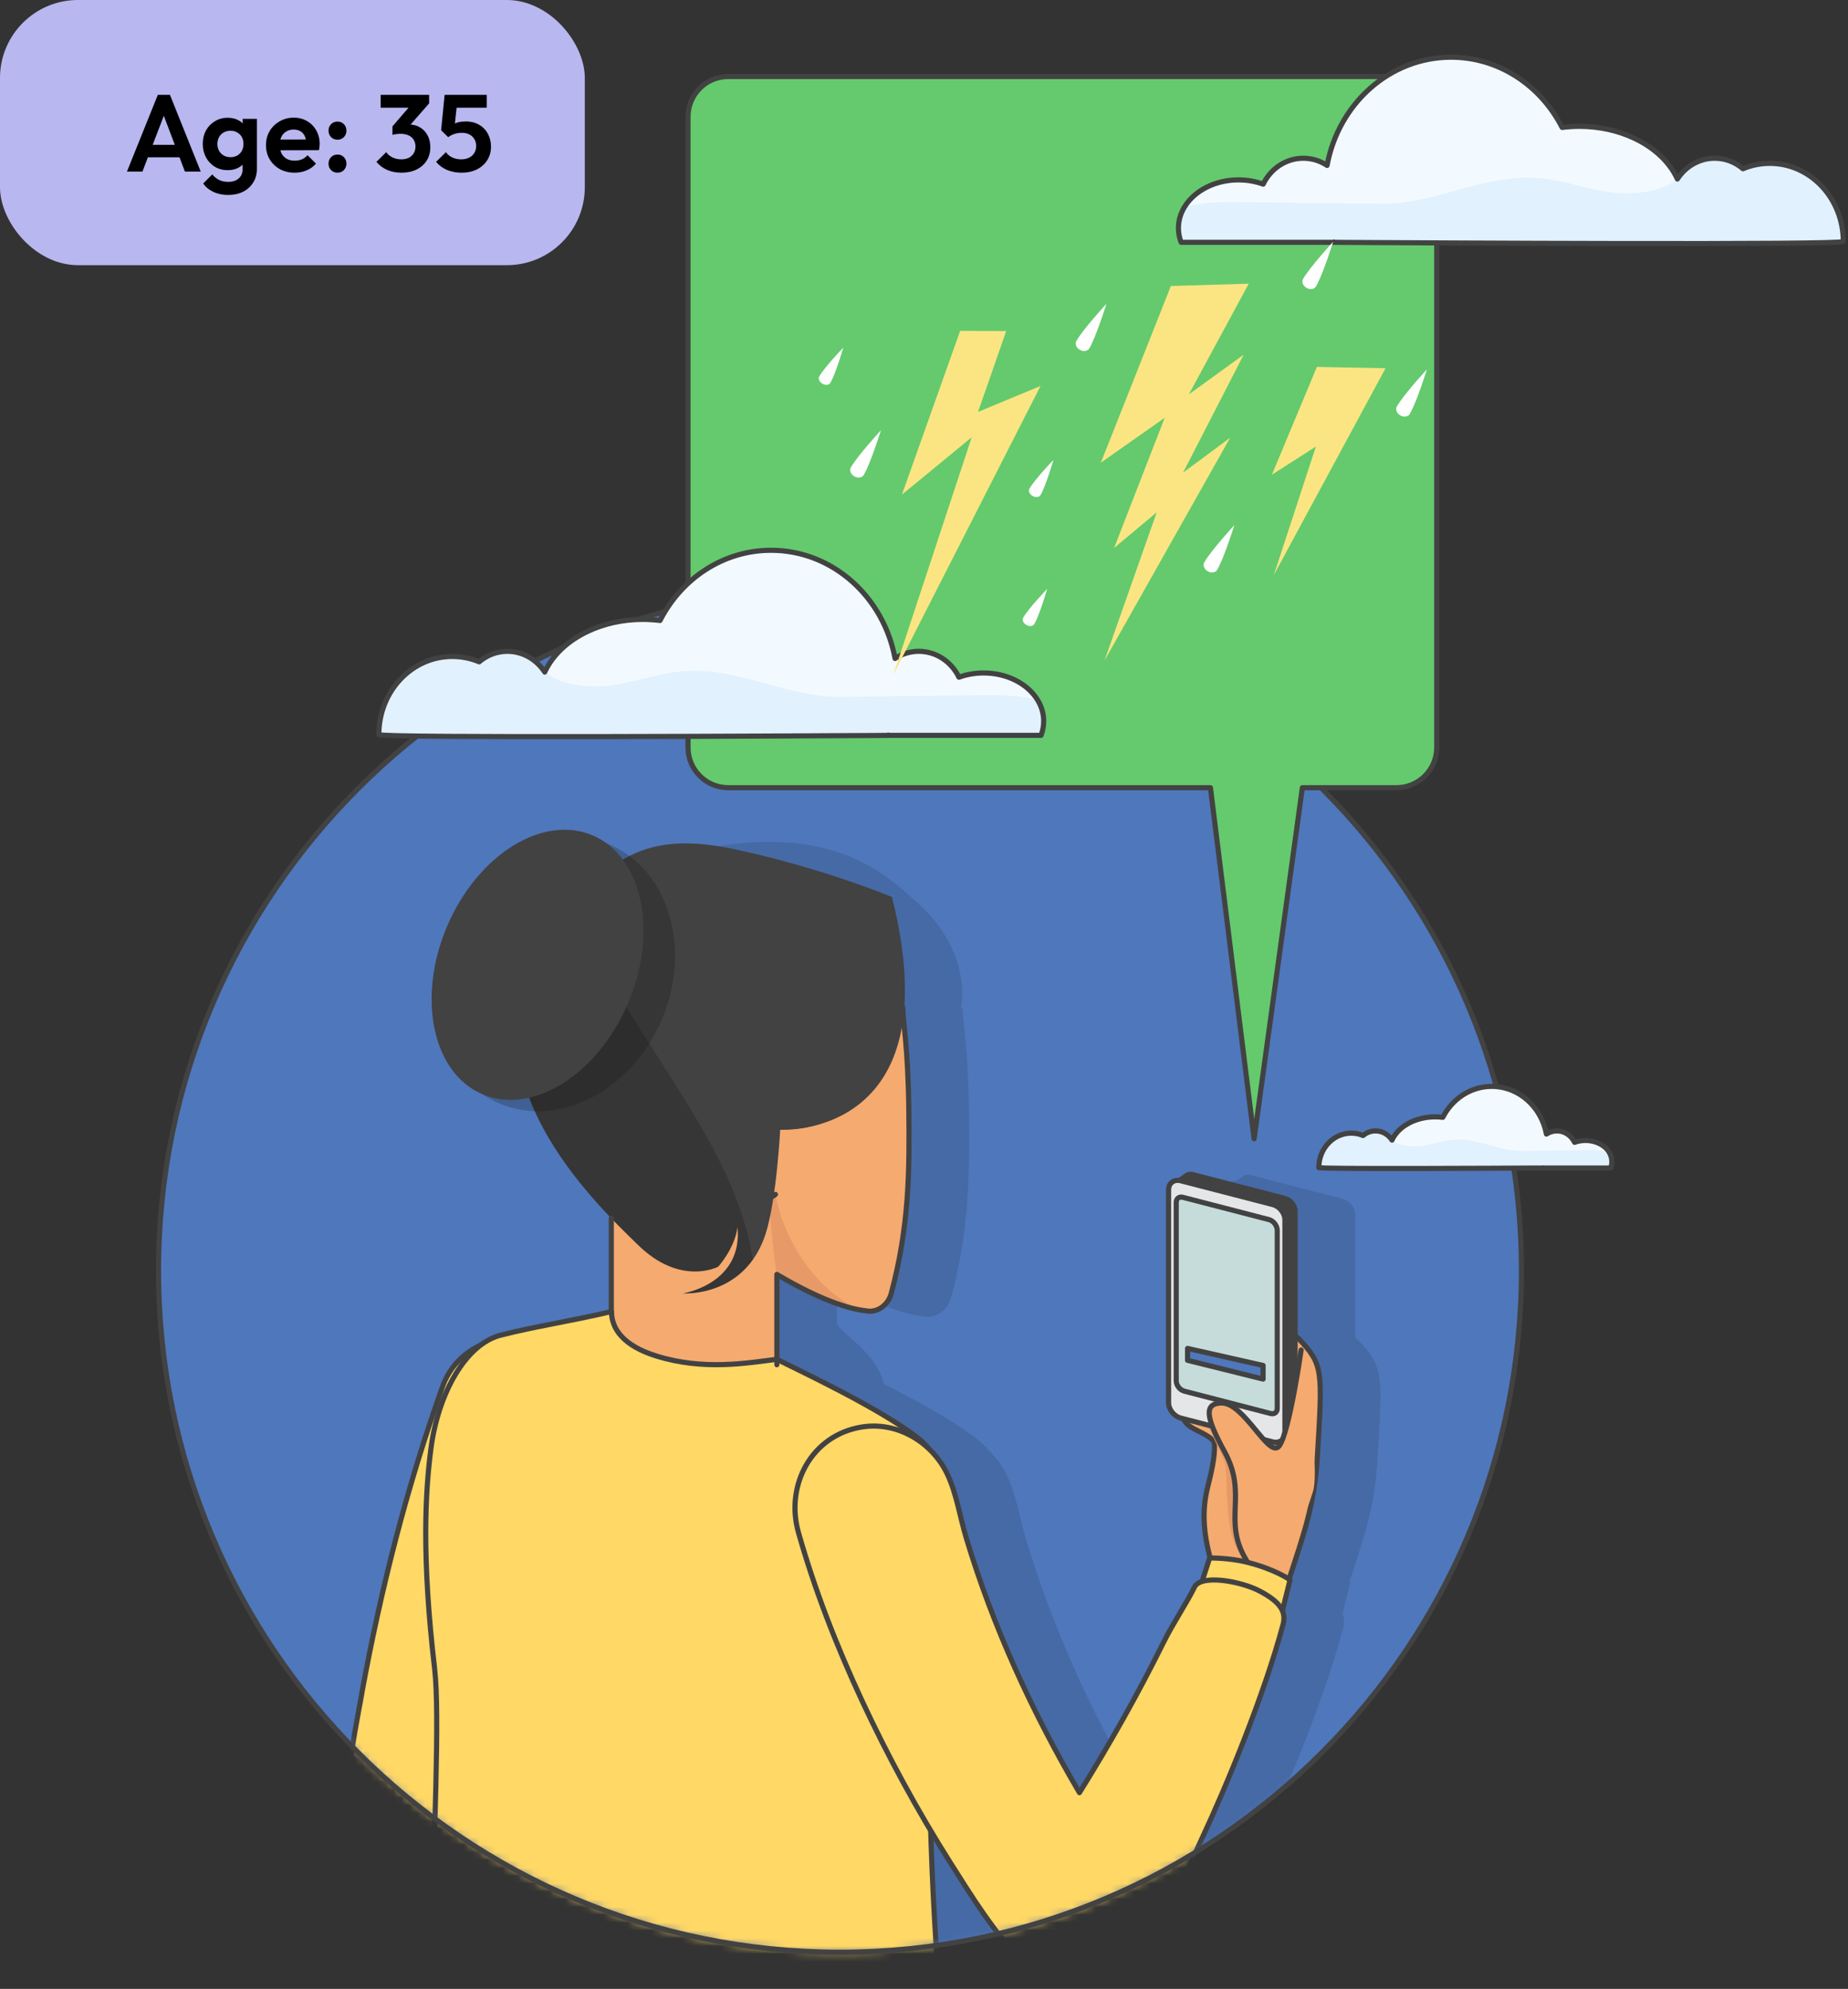
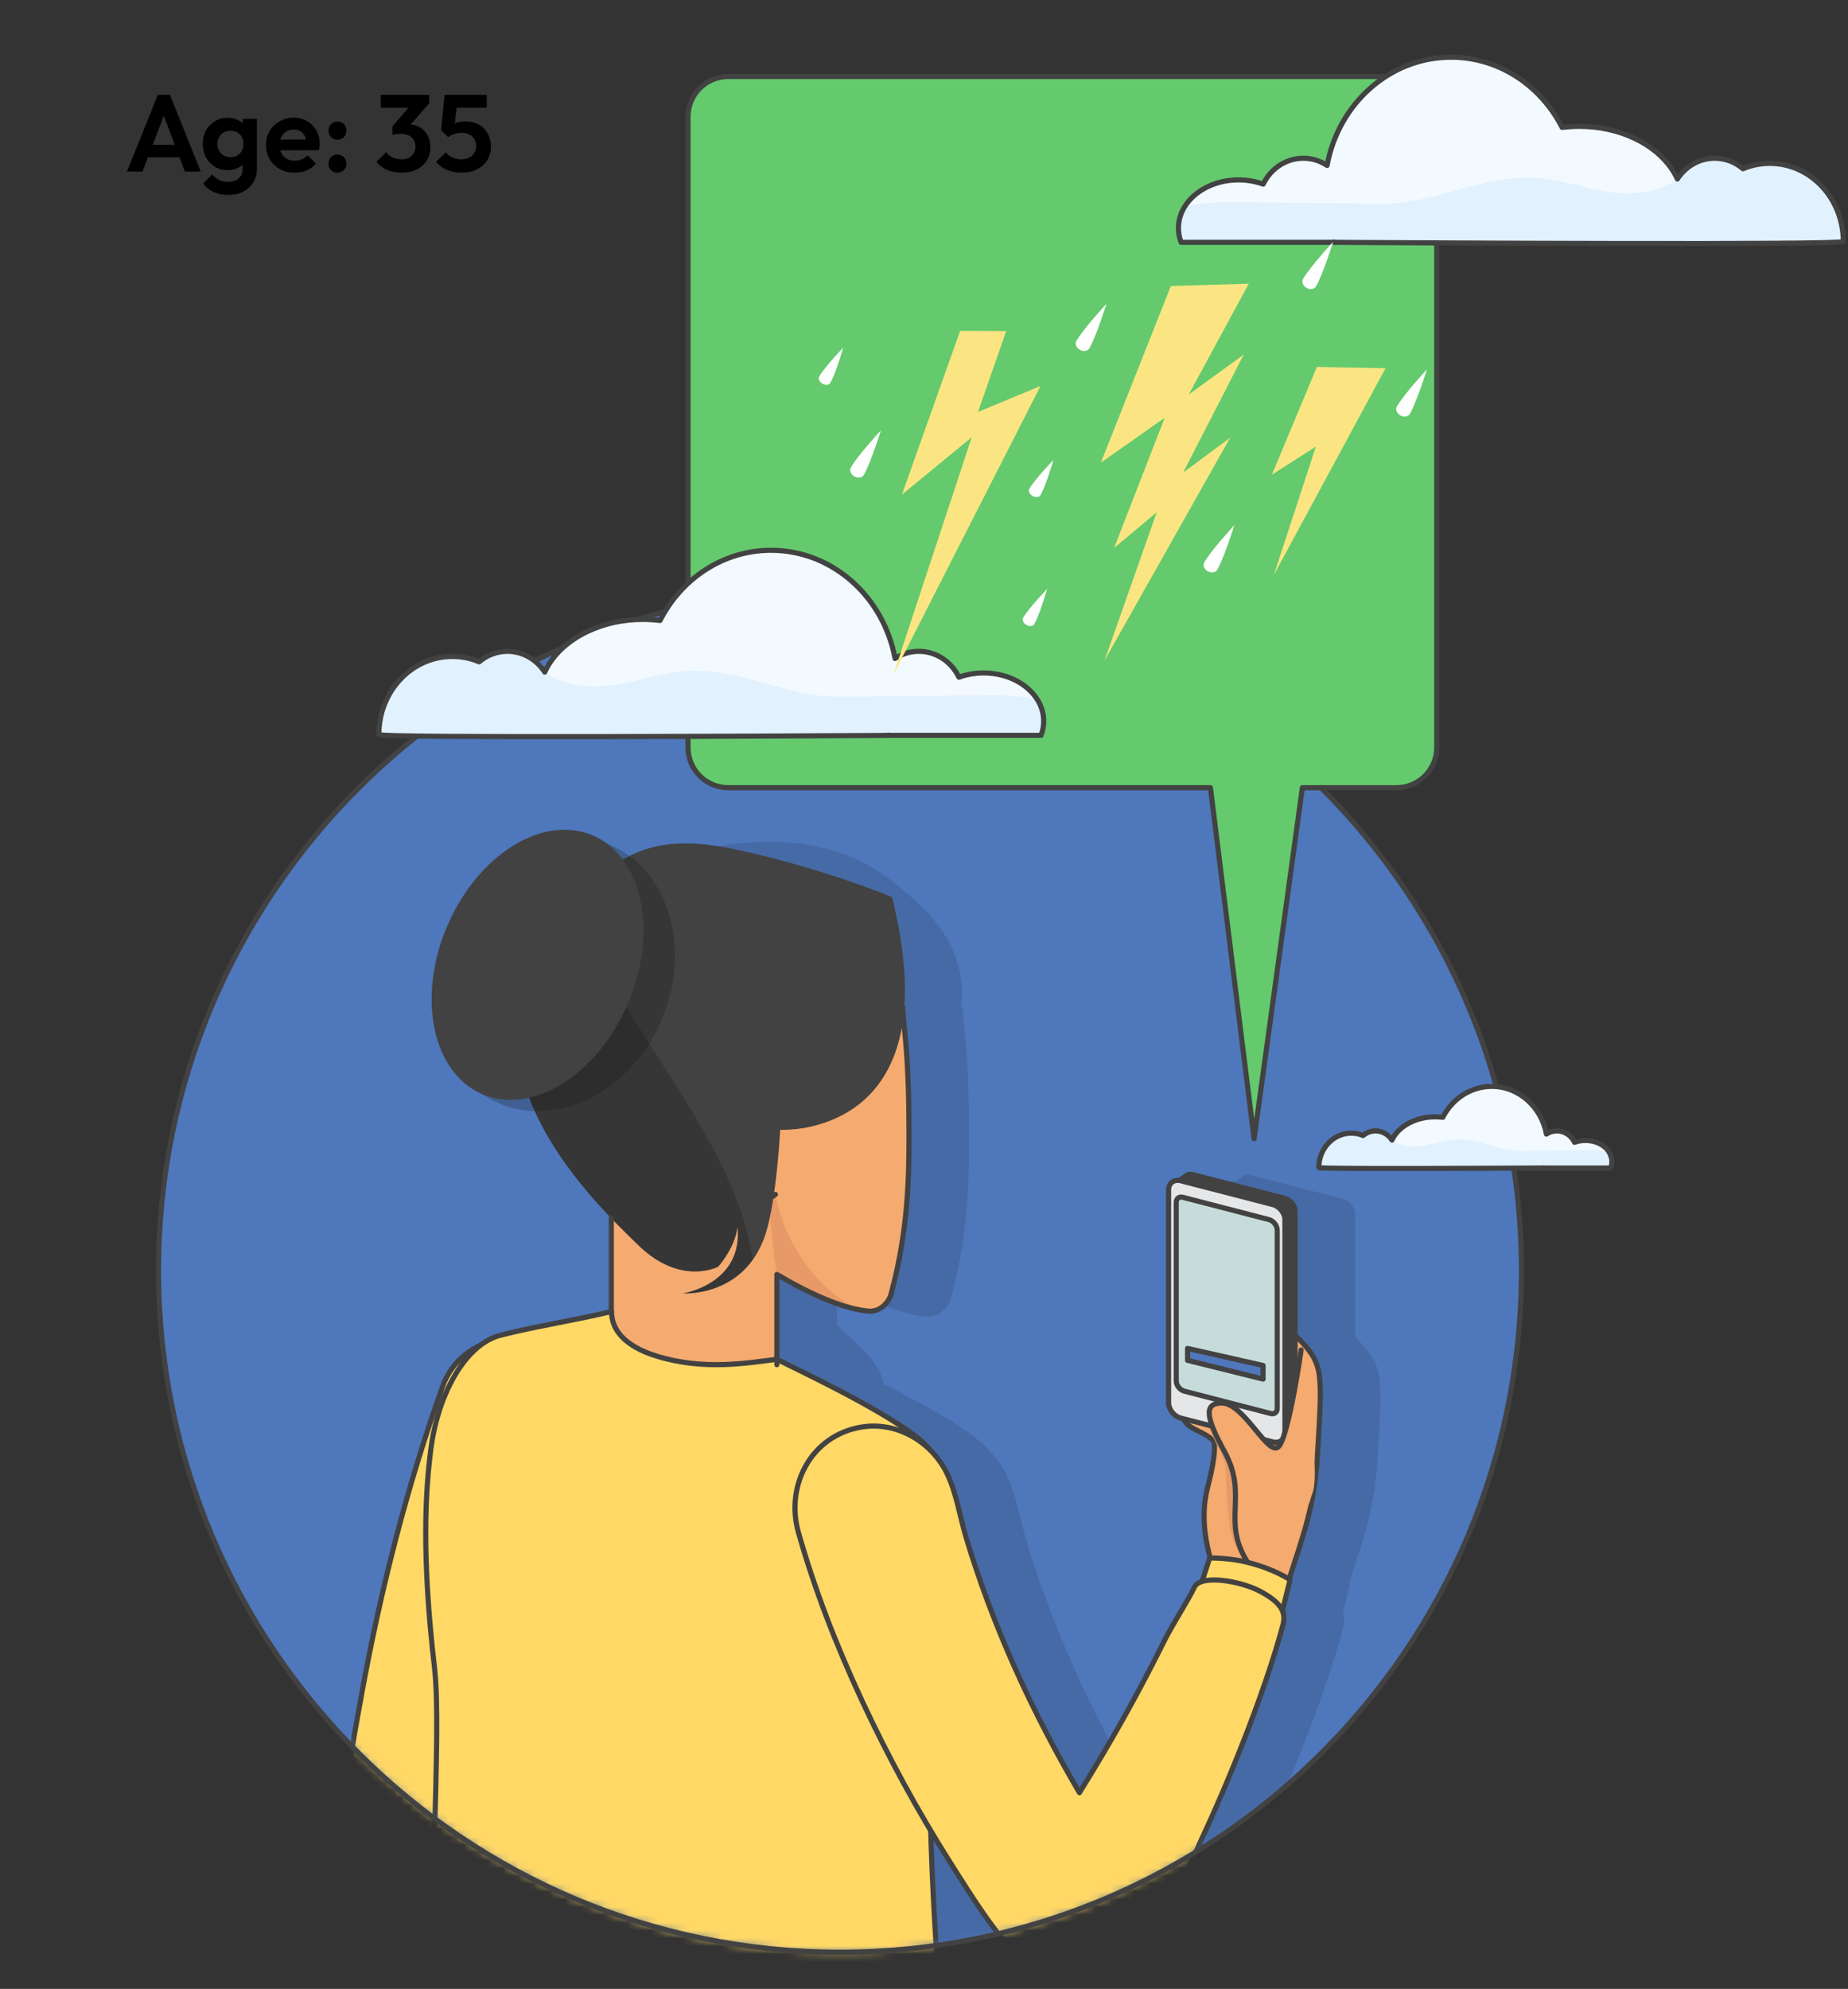
<svg xmlns="http://www.w3.org/2000/svg" width="237" height="255" viewBox="0 0 237 255" fill="none">
  <rect x="0" y="0" width="237" height="255" fill="#333333" stroke="none" />
  <g clip-path="url(#clip0_1931_93)">
    <path d="M107.725 250.297C155.993 250.297 195.122 211.168 195.122 162.901C195.122 114.633 155.993 75.504 107.725 75.504C59.458 75.504 20.329 114.633 20.329 162.901C20.329 211.168 59.458 250.297 107.725 250.297Z" fill="#4F77BB" />
    <mask id="mask0_1931_93" style="mask-type:luminance" maskUnits="userSpaceOnUse" x="20" y="75" width="176" height="176">
      <path d="M108.113 250.106C156.381 250.106 195.509 210.978 195.509 162.71C195.509 114.443 156.381 75.314 108.113 75.314C59.845 75.314 20.717 114.443 20.717 162.71C20.717 210.978 59.845 250.106 108.113 250.106Z" fill="white" />
    </mask>
    <g mask="url(#mask0_1931_93)">
      <g opacity="0.11">
        <path d="M172.547 203.334C174.625 196.91 175.947 193.458 176.328 187.086C176.992 175.993 177.097 175.355 173.869 171.969C171.837 169.831 159.278 177.341 159.034 180.162C158.817 182.542 159.297 183.016 161.145 183.916C162.25 184.456 163.039 184.975 163.098 185.396C163.256 186.507 162.907 188.486 162.348 190.676C161.724 193.109 161.145 196.594 163.479 202.959C164.939 206.951 171.502 206.576 172.547 203.334Z" fill="black" />
        <path d="M172.547 203.334C174.625 196.91 175.947 193.458 176.328 187.086C176.992 175.993 177.097 175.355 173.869 171.969C173.632 171.712 173.244 171.594 172.744 171.587C169.029 171.541 159.251 177.67 159.034 180.162C158.817 182.542 159.297 183.016 161.145 183.916C162.25 184.456 163.039 184.975 163.098 185.396C163.256 186.507 162.907 188.487 162.348 190.676C161.724 193.109 161.145 196.594 163.479 202.959C164.124 204.722 165.768 205.636 167.49 205.82C169.66 206.056 171.962 205.142 172.547 203.334Z" fill="black" />
        <path d="M161.139 183.91C159.291 183.009 158.817 182.536 159.028 180.155C159.087 179.491 159.837 178.564 160.961 177.571C165.176 178.268 170.423 180.03 170.259 184.489C170.035 190.624 168.648 202.059 168.168 205.839C167.938 205.839 167.714 205.839 167.491 205.813C165.768 205.629 164.124 204.715 163.479 202.953C161.139 196.581 161.724 193.096 162.348 190.67C162.907 188.48 163.256 186.501 163.098 185.389C163.039 184.969 162.25 184.449 161.145 183.91H161.139Z" fill="black" />
        <path d="M172.547 203.663C172.685 203.663 172.816 203.578 172.863 203.433L173.474 201.559C175.184 196.325 176.315 192.872 176.657 187.099L176.696 186.455C177.321 176.013 177.373 175.158 174.112 171.732C173.823 171.423 173.362 171.258 172.751 171.252H172.705C168.713 171.252 158.942 177.433 158.705 180.122C158.482 182.608 158.995 183.219 161 184.199C162.67 185.008 162.769 185.383 162.769 185.429C162.907 186.369 162.651 188.151 162.026 190.584C161.289 193.451 160.921 196.943 163.17 203.065C163.229 203.236 163.42 203.321 163.591 203.262C163.762 203.196 163.847 203.012 163.788 202.841C161.605 196.89 161.96 193.51 162.664 190.749C163.315 188.197 163.571 186.376 163.42 185.337C163.374 184.995 163.085 184.482 161.283 183.607C159.494 182.739 159.159 182.378 159.356 180.182C159.547 178.038 168.819 171.909 172.692 171.909H172.731C173.158 171.909 173.454 172.008 173.619 172.186C176.683 175.408 176.65 176.026 176.032 186.415L175.993 187.06C175.657 192.748 174.533 196.167 172.836 201.355L172.225 203.229C172.172 203.4 172.264 203.584 172.435 203.643C172.468 203.656 172.501 203.656 172.534 203.656L172.547 203.663Z" fill="black" />
        <path d="M173.711 180.635V189.085L168.003 201.342C168.003 201.342 165.84 199.915 165.202 196.693C164.571 193.471 164.729 189.302 164.518 188.243C164.301 187.191 162.71 184.252 162.145 182.7C161.776 181.694 161.776 180.642 161.776 180.642H173.711V180.635Z" fill="black" />
        <path d="M159.482 181.996L171.541 185.192C171.91 184.969 173.106 184.173 173.396 183.936C173.646 183.719 173.803 183.397 173.803 182.989V155.687C173.803 154.826 173.106 153.945 172.238 153.721L160.442 150.67C160.014 150.558 159.62 150.631 159.337 150.841C159.054 151.052 158.43 151.492 157.923 151.828V180.03C157.923 180.898 158.62 181.773 159.482 181.996Z" fill="black" />
        <path d="M158.811 182.2L170.601 185.251C171.469 185.475 172.166 184.955 172.166 184.094V156.792C172.166 155.924 171.469 155.05 170.601 154.826L158.811 151.775C157.943 151.551 157.246 152.071 157.246 152.932V180.234C157.246 181.096 157.943 181.977 158.811 182.2Z" fill="black" />
        <path d="M170.522 185.573L158.732 182.522C157.719 182.259 156.924 181.253 156.924 180.234V152.932C156.924 152.419 157.128 151.985 157.489 151.703C157.864 151.413 158.377 151.321 158.897 151.459L170.687 154.51C171.699 154.773 172.495 155.779 172.495 156.799V184.101C172.495 184.613 172.291 185.054 171.929 185.337C171.673 185.541 171.344 185.639 170.996 185.639C170.844 185.639 170.68 185.62 170.522 185.58V185.573ZM157.89 152.222C157.687 152.38 157.575 152.63 157.575 152.932V180.234C157.575 180.944 158.18 181.7 158.89 181.885L170.68 184.936C171.009 185.021 171.305 184.975 171.522 184.811C171.725 184.653 171.831 184.403 171.831 184.101V156.799C171.831 156.089 171.226 155.332 170.516 155.148L158.726 152.097C158.62 152.071 158.515 152.058 158.416 152.058C158.213 152.058 158.029 152.117 157.884 152.229L157.89 152.222Z" fill="black" />
        <path d="M159.258 178.748L170.357 181.622C170.811 181.74 171.186 181.451 171.186 180.977V158.134C171.186 157.529 170.706 156.904 170.114 156.753L159.06 153.892C158.607 153.774 158.232 154.063 158.232 154.537V177.42C158.232 178.005 158.692 178.597 159.258 178.741V178.748Z" fill="black" />
        <path d="M170.272 181.937L159.172 179.064C158.462 178.88 157.903 178.156 157.903 177.42V154.537C157.903 154.208 158.041 153.919 158.278 153.734C158.515 153.55 158.83 153.491 159.146 153.577L170.2 156.437C170.936 156.628 171.515 157.377 171.515 158.134V180.977C171.515 181.306 171.377 181.595 171.14 181.779C170.976 181.911 170.772 181.977 170.555 181.977C170.463 181.977 170.371 181.964 170.272 181.937ZM158.673 154.254C158.594 154.313 158.554 154.412 158.554 154.537V177.42C158.554 177.854 158.909 178.314 159.33 178.426L170.43 181.299C170.548 181.332 170.653 181.319 170.732 181.26C170.811 181.201 170.851 181.102 170.851 180.977V158.134C170.851 157.673 170.476 157.187 170.029 157.075L158.975 154.215C158.936 154.201 158.896 154.201 158.857 154.201C158.784 154.201 158.719 154.221 158.673 154.261V154.254Z" fill="black" />
        <path d="M162.743 181.266C162.743 181.957 163.197 182.641 163.756 182.792C164.308 182.943 164.762 182.509 164.762 181.812C164.762 181.122 164.308 180.438 163.756 180.287C163.197 180.135 162.743 180.569 162.743 181.26V181.266Z" fill="black" />
        <path d="M174.25 173.474C174.25 173.474 172.751 183.969 171.449 185.758C170.14 187.546 166.958 180.155 163.999 180.267C161.783 180.346 161.993 182.062 164.426 186.514C167.504 192.136 164.051 195.266 167.267 200.494C169.654 204.393 173.501 198.981 175.769 191.617C176.769 188.362 174.257 173.474 174.257 173.474H174.25Z" fill="black" />
        <path d="M173.836 173.297C173.836 173.297 175.506 175.73 175.598 177.163C175.697 178.597 175.217 187.27 174.934 188.605C174.645 189.94 170.548 203.479 170.358 205.478C168.944 205.767 168.398 205.918 167.155 205.728C167.425 203.63 167.583 201.92 167.701 201.066C167.504 200.908 165.755 199.047 165.755 195.818C165.755 192.59 166.024 190.104 165.169 188.158C164.315 186.211 162.954 183.91 162.644 182.831C162.217 181.352 162.335 180.346 163.381 180.418C163.381 180.418 165.005 181.135 166.294 183.759C167.655 186.52 168.47 187.645 169.634 187.684C171.022 187.73 171.377 186.731 171.89 185.041C172.666 182.476 173.836 176.059 173.836 176.059V173.297Z" fill="black" />
        <path d="M167.26 200.822C167.319 200.822 167.379 200.809 167.431 200.776C167.589 200.684 167.635 200.48 167.536 200.323C165.965 197.771 166.037 195.746 166.116 193.602C166.195 191.445 166.274 189.216 164.709 186.356C163.69 184.495 162.394 181.911 162.894 181.03C163.052 180.754 163.414 180.615 163.999 180.596C164.018 180.596 164.032 180.596 164.051 180.596C165.393 180.596 166.931 182.463 168.168 183.962C169.272 185.304 170.154 186.369 170.949 186.369C170.956 186.369 170.969 186.369 170.975 186.369C171.173 186.369 171.462 186.29 171.699 185.955C173.034 184.12 174.5 173.954 174.566 173.527C174.592 173.349 174.467 173.178 174.29 173.152C174.112 173.132 173.941 173.251 173.915 173.428C173.5 176.322 172.199 184.153 171.173 185.567C171.068 185.705 170.989 185.712 170.956 185.712H170.949C170.463 185.712 169.516 184.561 168.674 183.542C167.28 181.852 165.695 179.932 164.051 179.932C164.025 179.932 163.999 179.932 163.972 179.932C163.137 179.958 162.592 180.214 162.315 180.701C161.783 181.641 162.289 183.311 164.124 186.672C165.603 189.381 165.524 191.518 165.452 193.583C165.373 195.726 165.294 197.942 166.971 200.671C167.03 200.77 167.142 200.829 167.254 200.829L167.26 200.822Z" fill="black" />
        <path d="M171.285 209.154L172.824 202.946C172.824 202.946 170.969 201.598 167.267 200.671C165.012 200.112 162.513 200.139 162.513 200.139L160.659 205.846L171.285 209.154Z" fill="black" />
        <path d="M171.192 209.469L160.566 206.162C160.481 206.135 160.415 206.076 160.369 205.997C160.33 205.918 160.323 205.826 160.349 205.747L162.204 200.04C162.25 199.908 162.368 199.816 162.513 199.81C162.618 199.81 165.077 199.783 167.346 200.349C171.068 201.276 172.935 202.617 173.014 202.677C173.119 202.755 173.172 202.894 173.139 203.019L171.607 209.226C171.587 209.311 171.528 209.39 171.449 209.436C171.396 209.463 171.344 209.476 171.284 209.476C171.252 209.476 171.219 209.476 171.186 209.463L171.192 209.469ZM167.194 200.993C165.406 200.553 163.427 200.487 162.763 200.474L161.086 205.636L171.061 208.739L172.455 203.097C171.909 202.749 170.147 201.73 167.194 200.993Z" fill="black" />
        <path d="M53.779 217.472C56.225 204.104 59.579 190.906 64.155 178.104C66.575 171.416 75.61 169.779 80.167 175.27C84.737 180.786 80.601 186.731 78.28 192.149C75.183 199.363 72.664 206.839 70.501 214.381C68.87 220.043 67.397 225.77 66.45 231.596C65.562 236.988 67.318 240.861 67.989 242.13C69.021 244.109 70.067 246.089 71.106 248.068C73.032 251.717 75.215 255.255 77.576 258.648C81.896 264.862 87.209 271.451 94.127 274.883C96.645 276.133 98.98 276.521 101.755 276.304C104.582 276.08 107.396 277.796 106.962 281.025C106.101 287.416 94.679 285.43 90.819 284.142C76.899 279.506 66.115 265.684 58.408 253.861C55.554 249.488 52.181 243.741 51.708 238.428C51.09 231.537 52.549 224.231 53.785 217.478L53.779 217.472Z" fill="black" />
        <path d="M90.714 284.451C76.096 279.585 65.122 264.763 58.132 254.039C55.239 249.6 51.852 243.82 51.379 238.454C50.794 231.912 52.036 225.132 53.246 218.576L53.457 217.413C56.028 203.334 59.526 190.071 63.846 177.992C65.03 174.724 67.831 172.403 71.342 171.791C74.821 171.186 78.22 172.409 80.423 175.059C84.421 179.879 81.942 185.113 79.759 189.729C79.338 190.61 78.944 191.446 78.589 192.281C75.748 198.902 73.203 206.162 70.823 214.473C69.488 219.122 67.824 225.27 66.779 231.649C65.937 236.791 67.555 240.585 68.285 241.979C69.317 243.958 70.356 245.937 71.401 247.917C73.236 251.395 75.399 254.939 77.846 258.464C81.791 264.132 87.222 271.089 94.271 274.587C96.678 275.778 98.901 276.192 101.722 275.975C103.504 275.83 105.18 276.415 106.219 277.52C107.1 278.454 107.462 279.677 107.278 281.064C107.081 282.55 106.324 283.714 105.042 284.51C103.497 285.477 101.386 285.805 99.229 285.805C95.771 285.805 92.207 284.944 90.707 284.444L90.714 284.451ZM101.781 276.632C98.874 276.862 96.468 276.415 93.982 275.179C86.795 271.615 81.298 264.573 77.306 258.839C74.847 255.295 72.664 251.724 70.816 248.226C69.771 246.247 68.732 244.267 67.699 242.288C66.937 240.835 65.247 236.883 66.128 231.544C67.173 225.132 68.85 218.958 70.192 214.296C72.585 205.958 75.13 198.672 77.984 192.024C78.345 191.176 78.76 190.295 79.167 189.447C81.37 184.791 83.652 179.978 79.923 175.48C77.872 173.008 74.702 171.87 71.461 172.435C68.186 173.008 65.576 175.164 64.471 178.209C60.164 190.262 56.679 203.485 54.108 217.531L53.891 218.695C52.694 225.205 51.458 231.945 52.036 238.395C52.497 243.616 55.83 249.304 58.684 253.677C65.615 264.316 76.504 279.019 90.924 283.826C93.897 284.819 101.182 286.154 104.707 283.951C105.818 283.261 106.463 282.254 106.64 280.972C106.798 279.789 106.495 278.75 105.759 277.967C104.944 277.099 103.655 276.613 102.261 276.613C102.103 276.613 101.945 276.613 101.787 276.632H101.781Z" fill="black" />
        <path d="M113.15 178.86V182.299L78.694 182.2V171.962L85.802 169.924V149.25H107.015V175.362L113.15 178.86Z" fill="black" />
        <path d="M64.905 285.003C59.973 276.784 64.484 226.099 63.116 214.335C61.42 199.823 61.933 191.623 62.636 186.165C63.57 178.919 67.16 172.712 71.559 171.581C76.175 170.404 80.371 169.818 85.802 168.543C85.802 170.792 87.374 172.948 91.549 174.244C97.651 176.144 103.234 175.131 107.015 174.665C109.257 175.822 120.712 181.128 125.446 185.047C130.411 189.157 126.59 197.285 131.936 206.944C139.755 221.062 136.921 230.623 126.676 233.01C127.695 272.865 133.501 288.87 128.195 291.986C128.195 291.986 110.362 295.761 90.582 294.064C67.502 292.078 64.898 284.997 64.898 284.997L64.905 285.003Z" fill="black" />
        <path d="M90.563 294.4C68.081 292.466 64.852 285.74 64.609 285.148C61.446 279.815 62.103 258.069 62.682 238.882C63.011 228.026 63.294 218.649 62.794 214.368C61.038 199.33 61.676 191.044 62.314 186.119C63.294 178.498 67.061 172.389 71.48 171.258C73.953 170.627 76.3 170.167 78.786 169.68C80.956 169.253 83.204 168.812 85.73 168.22C85.828 168.194 85.933 168.22 86.006 168.28C86.085 168.339 86.131 168.437 86.131 168.536C86.131 170.936 88.037 172.804 91.641 173.928C97.099 175.631 102.168 174.967 105.864 174.48C106.252 174.428 106.62 174.382 106.975 174.336C107.041 174.329 107.107 174.336 107.166 174.369C107.521 174.553 108.106 174.836 108.862 175.21C113.012 177.242 121.645 181.47 125.657 184.791C128.26 186.948 128.55 190.19 128.885 193.951C129.22 197.745 129.602 202.045 132.232 206.786C136.69 214.828 137.887 221.687 135.691 226.625C134.218 229.932 131.226 232.227 127.018 233.273C127.458 250.06 128.74 262.567 129.681 271.714C130.996 284.53 131.601 290.382 128.366 292.282C128.333 292.302 128.3 292.315 128.267 292.322C128.122 292.355 116.161 294.84 101.123 294.84C97.73 294.84 94.173 294.715 90.563 294.4ZM129.03 271.78C128.083 262.574 126.788 249.975 126.354 233.023C126.354 232.865 126.459 232.727 126.61 232.694C130.746 231.734 133.679 229.544 135.092 226.362C137.197 221.621 136.007 214.966 131.66 207.109C128.964 202.249 128.563 197.686 128.234 194.017C127.899 190.255 127.636 187.283 125.242 185.304C121.29 182.036 112.703 177.827 108.58 175.809C107.883 175.467 107.324 175.191 106.962 175.006C106.64 175.046 106.305 175.092 105.956 175.138C102.195 175.631 97.053 176.302 91.45 174.559C86.861 173.132 85.644 170.798 85.493 168.95C83.112 169.503 80.982 169.917 78.911 170.325C76.438 170.811 74.097 171.272 71.638 171.896C67.476 172.961 63.905 178.84 62.958 186.198C62.327 191.084 61.689 199.316 63.438 214.283C63.944 218.609 63.662 228.012 63.333 238.888C62.787 257.063 62.103 279.69 65.181 284.819C65.194 284.839 65.201 284.852 65.207 284.872C65.233 284.937 68.002 291.776 90.609 293.729C109.579 295.36 126.978 291.894 128.07 291.671C130.891 289.948 130.259 283.852 129.023 271.766L129.03 271.78Z" fill="black" />
        <path d="M117.924 183.344C122.467 182.615 126.932 185.304 128.872 189.394C130.056 191.899 130.49 194.878 131.285 197.535C134.724 208.963 139.768 219.951 145.811 230.228C149.704 223.982 153.333 217.544 156.601 210.949C157.785 208.555 159.712 205.662 160.56 203.88C161.355 202.197 166.511 203.084 168.99 204.413C171.594 205.8 172.356 207.049 171.922 208.674C169.529 217.643 164.643 229.446 161.54 236.061C158.982 241.519 156.319 248.647 151.459 252.513C147.56 255.617 142.023 255.406 138.512 251.869C134.849 248.18 131.995 243.524 129.227 239.158C125.012 232.497 121.244 225.553 117.917 218.419C114.682 211.455 111.861 204.242 109.77 196.851C108.067 190.814 111.434 184.383 117.91 183.344H117.924Z" fill="black" />
        <path d="M106.982 163.762C115.175 168.635 118.87 168.457 118.87 168.457L114.912 146.817L101.958 148.178C101.958 148.178 102.793 151.334 102.99 152.169C103.549 154.563 104.47 155.26 106.094 155.148C106.245 158.028 106.614 161.395 106.982 163.756V163.762Z" fill="black" />
        <path d="M118.154 116.221C113.676 112.052 106.831 105.476 89.912 108.882C76.123 111.657 72.861 119.594 71.96 127.366C71.197 133.883 75.465 150.828 81.856 157.831C86.242 162.631 86.768 160.981 87.433 165.005C87.433 165.005 92.726 164.459 94.929 164.229C95.547 154.037 101.235 153.997 102.826 149.993C111.499 149.085 121.843 147.981 121.843 147.981C121.843 147.981 122.901 136.612 123.145 129.497C123.993 126.163 122.842 120.593 118.154 116.227V116.221Z" fill="black" />
        <path d="M78.043 151.512C81.574 156.943 82.79 159.008 82.297 161.987C81.778 165.104 67.883 181.201 78.036 187.474C86.368 192.622 105.969 175.276 113.327 177.781C113.327 176.006 111.48 173.586 109.297 171.745C104.727 167.898 103.168 162.085 102.34 157.41C101.774 154.201 102.55 150.453 103.484 148.481C99.847 149.829 87.702 157.423 78.049 151.505L78.043 151.512Z" fill="black" />
        <path d="M123.934 142.872C124.019 150.532 123.987 157.64 121.659 166.281C121.31 167.576 119.989 168.793 118.378 168.438C114.478 167.57 108.383 161.763 106.824 153.524C106.39 154.234 104.266 154.432 103.602 152.288C101.906 146.797 100.742 147.849 100.189 144.325C99.953 142.819 100.84 141.109 102.655 140.583C105.069 139.88 106.272 142.332 107.85 144.811C118.036 145.331 122.007 133.298 123.145 129.503C123.178 131.423 123.842 134.586 123.934 142.878V142.872Z" fill="black" />
        <path d="M107.015 175.69C107.199 175.69 107.344 175.546 107.344 175.362V164.354C113.532 167.957 117.082 168.635 118.338 168.76C120.094 169.154 121.58 167.852 121.981 166.366C124.243 157.976 124.355 151.052 124.27 142.865C124.21 137.171 123.882 133.922 123.665 131.772C123.566 130.792 123.494 130.082 123.48 129.49C123.48 129.326 123.355 129.194 123.198 129.168C123.033 129.148 122.882 129.247 122.836 129.398C119.016 142.135 112.729 144.667 108.041 144.476C107.916 144.279 107.791 144.075 107.666 143.878C106.285 141.655 104.977 139.557 102.57 140.254C100.492 140.859 99.624 142.826 99.868 144.364C100.15 146.166 100.597 146.837 101.163 147.698C101.34 147.968 101.531 148.25 101.735 148.606L101.926 149.329C101.972 149.506 102.149 149.612 102.327 149.566C102.504 149.52 102.609 149.342 102.563 149.164L102.36 148.395C102.36 148.395 102.34 148.342 102.327 148.316C102.11 147.935 101.899 147.619 101.715 147.336C101.176 146.514 100.781 145.923 100.518 144.266C100.321 143.003 101.038 141.392 102.754 140.886C104.589 140.353 105.601 141.806 107.107 144.226C107.258 144.476 107.416 144.726 107.574 144.976C107.633 145.068 107.725 145.12 107.837 145.127C114.518 145.476 119.726 140.669 122.941 131.22C122.961 131.417 122.981 131.621 123 131.838C123.217 133.975 123.546 137.21 123.605 142.872C123.691 150.999 123.579 157.884 121.343 166.195C121.028 167.359 119.831 168.424 118.45 168.115C117.155 167.984 113.558 167.287 107.18 163.499C107.081 163.44 106.949 163.44 106.851 163.499C106.746 163.558 106.686 163.664 106.686 163.782V175.362C106.686 175.546 106.831 175.69 107.015 175.69Z" fill="black" />
        <path d="M138.288 252.099C134.836 248.62 132.12 244.326 129.497 240.177L128.964 239.336C124.815 232.78 121.001 225.783 117.634 218.557C114.11 210.975 111.44 203.9 109.474 196.943C108.567 193.734 109.033 190.354 110.75 187.658C112.348 185.153 114.879 183.502 117.878 183.022C122.434 182.292 127.09 184.857 129.174 189.256C129.97 190.946 130.437 192.846 130.884 194.681C131.108 195.601 131.338 196.548 131.607 197.436C134.823 208.108 139.603 218.925 145.824 229.584C149.71 223.311 153.241 216.992 156.312 210.797C156.924 209.555 157.719 208.213 158.488 206.918C159.192 205.721 159.863 204.59 160.27 203.742C160.461 203.334 160.843 203.038 161.401 202.854C163.302 202.223 167.056 203.005 169.154 204.123C171.817 205.544 172.738 206.931 172.245 208.759C169.667 218.412 164.492 230.551 161.842 236.199C161.454 237.021 161.073 237.876 160.672 238.757C158.416 243.761 155.852 249.436 151.67 252.77C149.789 254.269 147.54 255.012 145.304 255.012C142.74 255.012 140.202 254.032 138.282 252.099H138.288ZM161.605 203.479C161.224 203.604 160.974 203.788 160.862 204.025C160.441 204.906 159.771 206.05 159.054 207.253C158.291 208.542 157.509 209.877 156.904 211.093C153.747 217.465 150.111 223.962 146.093 230.399C146.034 230.498 145.929 230.557 145.817 230.557C145.706 230.557 145.594 230.491 145.541 230.393C139.156 219.53 134.257 208.509 130.983 197.627C130.713 196.719 130.476 195.766 130.253 194.838C129.812 193.03 129.359 191.163 128.589 189.539C126.63 185.396 122.27 182.983 117.989 183.673C115.182 184.12 112.814 185.666 111.315 188.013C109.698 190.551 109.257 193.74 110.118 196.765C112.078 203.696 114.734 210.732 118.246 218.28C121.599 225.481 125.4 232.451 129.536 238.987L130.069 239.829C132.679 243.952 135.375 248.219 138.775 251.639C142.122 255.012 147.501 255.275 151.282 252.257C155.345 249.021 157.87 243.426 160.093 238.487C160.487 237.606 160.882 236.745 161.263 235.923C163.907 230.294 169.055 218.202 171.627 208.588C171.968 207.326 171.627 206.181 168.858 204.702C167.379 203.913 164.939 203.282 163.105 203.282C162.539 203.282 162.026 203.341 161.625 203.472L161.605 203.479Z" fill="black" />
-         <path d="M170.153 166.748C170.114 169.871 167.668 171.883 164.643 171.252C161.572 170.607 159.054 167.484 159.067 164.262C159.08 161.027 161.638 159.002 164.735 159.745C167.786 160.474 170.193 163.611 170.153 166.748Z" fill="black" />
        <path d="M164.577 171.574C161.349 170.897 158.725 167.622 158.738 164.262C158.738 162.585 159.389 161.158 160.56 160.238C161.71 159.33 163.223 159.041 164.814 159.422C167.984 160.179 170.522 163.466 170.482 166.748C170.463 168.378 169.825 169.779 168.694 170.686C167.865 171.35 166.846 171.692 165.748 171.692C165.367 171.692 164.979 171.653 164.584 171.567L164.577 171.574ZM169.825 166.741C169.858 163.749 167.543 160.751 164.656 160.067C163.269 159.738 161.954 159.981 160.961 160.764C159.955 161.553 159.396 162.802 159.389 164.269C159.376 167.326 161.763 170.318 164.702 170.93C166.044 171.212 167.313 170.943 168.273 170.18C169.253 169.391 169.798 168.174 169.818 166.748L169.825 166.741Z" fill="black" />
        <path fill-rule="evenodd" clip-rule="evenodd" d="M160.474 164.755C161.29 164.407 161.231 164.19 161.336 162.881C161.441 161.566 163.006 160.784 163.006 160.784L163.815 162.894C163.815 162.894 164.597 160.777 165.952 161.211C167.293 161.638 167.833 163.92 168.023 164.781C168.221 165.636 168.168 166.932 169.023 167.675C169.365 167.971 169.555 168.457 169.667 168.937C168.806 170.739 166.886 171.719 164.643 171.252C162.263 170.752 160.218 168.766 159.422 166.386C159.705 165.656 160.08 164.913 160.474 164.749V164.755Z" fill="black" />
        <path d="M166.82 165.097C166.813 164.709 166.919 163.243 166.794 162.835C166.583 162.125 166.209 161.678 165.755 161.408L164.459 160.994C163.835 160.908 163.296 161.112 162.98 161.855C162.835 162.197 162.848 163.716 162.816 164.098C162.71 165.327 162.638 167.228 164.315 167.622C164.335 167.622 164.242 167.464 164.269 167.464L164.282 167.083L165.229 167.313L165.216 167.694C165.216 167.694 164.972 167.787 164.992 167.793C166.643 168.207 166.86 166.346 166.827 165.097H166.82Z" fill="black" />
        <path d="M166.82 165.097C166.813 164.709 166.919 163.243 166.794 162.835C166.583 162.125 166.209 161.678 165.755 161.408L164.459 160.994C163.835 160.908 163.296 161.112 162.98 161.855C162.835 162.197 162.848 163.716 162.816 164.098C162.71 165.327 162.638 167.228 164.315 167.622C164.335 167.622 164.242 167.464 164.269 167.464L164.282 167.083L165.229 167.313L165.216 167.694C165.216 167.694 164.972 167.787 164.992 167.793C166.643 168.207 166.86 166.346 166.827 165.097H166.82Z" fill="black" />
-         <path d="M164.827 171.219L166.221 170.252L166.195 169.779L165.945 165.478L163.591 165.34L163.348 169.398C163.354 169.924 164.459 171.206 164.827 171.226V171.219Z" fill="black" />
        <path d="M163.493 167.195C163.493 167.195 164.196 167.865 165.347 167.747C165.347 167.747 163.42 168.188 163.394 168.608L163.493 167.195Z" fill="black" />
        <path d="M167.543 166.011C167.352 166.458 166.971 166.649 166.688 166.438C166.406 166.221 166.327 165.682 166.517 165.235C166.708 164.788 167.089 164.597 167.372 164.814C167.655 165.031 167.727 165.571 167.537 166.018L167.543 166.011Z" fill="black" />
        <path d="M166.859 165.985C166.859 165.985 166.912 165.972 166.925 165.952C166.925 165.952 167.044 165.794 167.136 165.847C167.175 165.866 167.228 165.86 167.247 165.82C167.267 165.781 167.261 165.728 167.221 165.709C167.142 165.663 167.063 165.669 166.991 165.695C167.057 165.478 167.168 165.209 167.339 165.209H167.346C167.392 165.209 167.425 165.176 167.425 165.13C167.425 165.084 167.392 165.044 167.346 165.044H167.333C166.919 165.044 166.787 165.807 166.774 165.893C166.774 165.932 166.787 165.965 166.827 165.978C166.84 165.978 166.846 165.978 166.859 165.978V165.985Z" fill="black" />
        <path d="M161.967 164.604C162.158 165.156 162.572 165.557 162.901 165.498C163.223 165.439 163.335 164.939 163.151 164.387C162.96 163.835 162.546 163.433 162.224 163.493C161.895 163.552 161.79 164.052 161.974 164.604H161.967Z" fill="black" />
        <path d="M162.737 164.959C162.737 164.959 162.756 164.959 162.763 164.959C162.802 164.946 162.822 164.913 162.822 164.874C162.822 164.834 162.717 163.973 162.276 163.762C162.237 163.743 162.184 163.762 162.164 163.802C162.145 163.841 162.164 163.894 162.204 163.913C162.408 164.006 162.533 164.321 162.598 164.584C162.539 164.532 162.474 164.499 162.388 164.505C162.342 164.505 162.309 164.545 162.309 164.591C162.309 164.637 162.349 164.67 162.388 164.67C162.487 164.67 162.612 164.841 162.658 164.926C162.671 164.952 162.704 164.966 162.73 164.966L162.737 164.959Z" fill="black" />
        <path d="M164.65 171.311C163.407 171.048 162.263 170.377 161.329 169.444L161.125 169.233L162.855 168.799C163.072 168.747 163.328 168.931 163.374 169.181C163.48 169.733 163.789 170.575 164.683 170.765C165.505 170.936 165.913 170.338 166.103 169.871C166.208 169.608 166.517 169.536 166.787 169.707L168.267 170.634C167.3 171.331 166.031 171.613 164.643 171.324L164.65 171.311Z" fill="black" />
        <path d="M164.63 171.39C163.414 171.134 162.25 170.483 161.27 169.503L161.066 169.292C161.066 169.292 161.04 169.24 161.046 169.213C161.053 169.187 161.079 169.161 161.106 169.154L162.835 168.714C162.953 168.681 163.078 168.714 163.197 168.779C163.328 168.865 163.427 169.003 163.453 169.154C163.565 169.753 163.874 170.496 164.702 170.673C165.452 170.824 165.834 170.298 166.031 169.825C166.09 169.687 166.195 169.588 166.333 169.542C166.498 169.49 166.675 169.516 166.84 169.621L168.319 170.548C168.319 170.548 168.359 170.588 168.359 170.614C168.359 170.64 168.345 170.667 168.326 170.686C167.576 171.226 166.682 171.502 165.722 171.502C165.367 171.502 165.005 171.462 164.637 171.39H164.63ZM166.748 169.766C166.629 169.687 166.491 169.667 166.379 169.707C166.287 169.74 166.215 169.799 166.182 169.897C165.873 170.647 165.334 170.989 164.67 170.844C163.71 170.64 163.394 169.726 163.295 169.2C163.276 169.095 163.203 168.99 163.111 168.931C163.032 168.885 162.953 168.865 162.874 168.885L161.283 169.286L161.388 169.391C162.342 170.351 163.479 170.982 164.663 171.232C165.932 171.495 167.155 171.285 168.122 170.627L166.748 169.766Z" fill="black" />
        <path fill-rule="evenodd" clip-rule="evenodd" d="M165.932 161.31C165.932 161.31 164.124 164.499 161.487 164.203C161.487 164.203 162.092 163.006 162.467 161.559C162.842 160.106 165.012 160.343 165.538 160.494C166.057 160.645 165.939 161.31 165.939 161.31H165.932Z" fill="black" />
        <path fill-rule="evenodd" clip-rule="evenodd" d="M165.445 161.5C165.531 160.941 166.103 161.31 166.103 161.31C166.103 161.31 168.089 163.151 166.885 165.327C166.885 165.327 165.36 162.053 165.445 161.5Z" fill="black" />
        <path d="M105.503 154.392C106.134 154.392 106.719 154.057 107.041 153.767C107.179 153.649 107.192 153.439 107.068 153.307C106.949 153.169 106.739 153.156 106.601 153.274C106.489 153.373 105.483 154.201 104.707 153.36C103.911 152.485 102.596 148.941 102.156 147.645C102.096 147.474 101.912 147.382 101.741 147.442C101.57 147.501 101.478 147.685 101.537 147.856C101.603 148.053 103.175 152.643 104.227 153.8C104.621 154.234 105.069 154.392 105.496 154.392H105.503Z" fill="black" />
        <path d="M169.365 175.454L159.679 173.271V174.796L169.365 177.203V175.454Z" fill="black" />
        <path d="M169.286 177.518L159.6 175.112C159.455 175.072 159.35 174.941 159.35 174.79V173.257C159.35 173.159 159.396 173.06 159.475 173.001C159.554 172.942 159.653 172.915 159.751 172.935L169.437 175.118C169.588 175.151 169.694 175.283 169.694 175.44V177.19C169.694 177.288 169.647 177.387 169.569 177.446C169.509 177.492 169.437 177.518 169.365 177.518C169.338 177.518 169.312 177.518 169.286 177.512V177.518ZM160.008 173.678V174.54L169.036 176.782V175.717L160.008 173.678Z" fill="black" />
      </g>
    </g>
    <mask id="mask1_1931_93" style="mask-type:luminance" maskUnits="userSpaceOnUse" x="20" y="75" width="176" height="176">
      <path d="M107.725 250.297C155.993 250.297 195.122 211.168 195.122 162.901C195.122 114.633 155.993 75.504 107.725 75.504C59.458 75.504 20.329 114.633 20.329 162.901C20.329 211.168 59.458 250.297 107.725 250.297Z" fill="white" />
    </mask>
    <g mask="url(#mask1_1931_93)">
      <path d="M165.17 202.94C167.248 196.515 168.569 193.063 168.951 186.691C169.615 175.598 169.72 174.96 166.491 171.574C164.459 169.437 151.9 176.946 151.657 179.767C151.44 182.148 151.92 182.621 153.768 183.522C154.872 184.061 155.661 184.581 155.72 185.001C155.878 186.113 155.53 188.092 154.971 190.282C154.346 192.715 153.768 196.2 156.102 202.565C157.562 206.556 164.124 206.181 165.17 202.94Z" fill="#F6C09B" />
      <path d="M165.17 202.94C167.248 196.515 168.569 193.063 168.951 186.691C169.615 175.598 169.72 174.96 166.491 171.574C166.255 171.318 165.867 171.199 165.367 171.193C161.652 171.147 151.874 177.275 151.657 179.767C151.44 182.148 151.92 182.621 153.768 183.522C154.872 184.061 155.661 184.581 155.72 185.001C155.878 186.113 155.53 188.092 154.971 190.282C154.346 192.715 153.768 196.2 156.102 202.565C156.746 204.327 158.39 205.241 160.113 205.425C162.283 205.662 164.584 204.748 165.17 202.94Z" fill="#F5AA6F" />
      <path d="M153.761 183.522C151.913 182.621 151.44 182.148 151.65 179.767C151.709 179.103 152.459 178.176 153.584 177.183C157.798 177.88 163.046 179.642 162.881 184.101C162.658 190.236 161.27 201.671 160.79 205.452C160.56 205.452 160.337 205.452 160.113 205.425C158.39 205.241 156.746 204.327 156.102 202.565C153.761 196.193 154.346 192.708 154.971 190.282C155.53 188.092 155.878 186.113 155.721 185.001C155.661 184.581 154.872 184.061 153.768 183.522H153.761Z" fill="#F5AA6F" />
      <path d="M165.17 202.94C167.248 196.515 168.569 193.063 168.951 186.691C169.615 175.598 169.72 174.96 166.491 171.574C166.255 171.318 165.867 171.199 165.367 171.193C161.652 171.147 151.874 177.275 151.657 179.767C151.44 182.148 151.92 182.621 153.768 183.522C154.872 184.061 155.661 184.581 155.72 185.001C155.878 186.113 155.53 188.092 154.971 190.282C154.346 192.715 153.768 196.2 156.102 202.565" stroke="#424242" stroke-width="0.658" stroke-linecap="round" stroke-linejoin="round" />
      <path d="M166.334 180.247V188.697L160.626 200.954C160.626 200.954 158.463 199.527 157.825 196.305C157.194 193.083 157.351 188.914 157.141 187.855C156.924 186.803 155.333 183.864 154.767 182.312C154.399 181.306 154.399 180.254 154.399 180.254H166.334V180.247Z" fill="#E79A67" />
      <path d="M152.104 181.608L164.164 184.804C164.532 184.581 165.729 183.785 166.018 183.548C166.268 183.331 166.426 183.009 166.426 182.601V155.299C166.426 154.438 165.729 153.557 164.861 153.333L153.064 150.282C152.637 150.171 152.242 150.243 151.96 150.453C151.677 150.664 151.052 151.104 150.546 151.44V179.642C150.546 180.51 151.243 181.385 152.104 181.608Z" fill="#424242" />
      <path d="M151.433 181.812L163.223 184.863C164.091 185.087 164.788 184.567 164.788 183.706V156.404C164.788 155.536 164.091 154.662 163.223 154.438L151.433 151.387C150.565 151.163 149.868 151.683 149.868 152.544V179.846C149.868 180.708 150.565 181.589 151.433 181.812Z" fill="#E5E6E7" />
      <path d="M151.433 181.812L163.223 184.863C164.091 185.087 164.788 184.567 164.788 183.706V156.404C164.788 155.536 164.091 154.662 163.223 154.438L151.433 151.387C150.565 151.163 149.868 151.683 149.868 152.544V179.846C149.868 180.708 150.565 181.589 151.433 181.812Z" stroke="#424242" stroke-width="0.658" stroke-linecap="round" stroke-linejoin="round" />
      <path d="M151.874 178.36L162.974 181.234C163.427 181.352 163.802 181.063 163.802 180.589V157.746C163.802 157.141 163.322 156.516 162.73 156.365L151.677 153.504C151.223 153.386 150.848 153.675 150.848 154.149V177.032C150.848 177.617 151.308 178.209 151.874 178.353V178.36Z" fill="#C6DCDB" />
      <path d="M151.874 178.36L162.974 181.234C163.427 181.352 163.802 181.063 163.802 180.589V157.746C163.802 157.141 163.322 156.516 162.73 156.365L151.677 153.504C151.223 153.386 150.848 153.675 150.848 154.149V177.032C150.848 177.617 151.308 178.209 151.874 178.353V178.36Z" stroke="#424242" stroke-width="0.658" stroke-linecap="round" stroke-linejoin="round" />
      <path d="M155.366 180.878C155.366 181.569 155.819 182.253 156.378 182.404C156.931 182.555 157.384 182.121 157.384 181.424C157.384 180.734 156.931 180.05 156.378 179.899C155.819 179.747 155.366 180.181 155.366 180.872V180.878Z" fill="#D0D2D3" />
      <path d="M166.866 173.086C166.866 173.086 165.367 183.581 164.065 185.37C162.757 187.158 159.574 179.767 156.615 179.879C154.399 179.958 154.609 181.674 157.042 186.126C160.12 191.748 156.668 194.878 159.883 200.106C162.27 204.005 166.117 198.593 168.385 191.229C169.385 187.974 166.873 173.086 166.873 173.086H166.866Z" fill="#F5AA6F" />
      <path d="M166.459 172.909C166.459 172.909 168.129 175.342 168.221 176.775C168.32 178.209 167.84 186.882 167.557 188.217C167.267 189.552 163.171 203.091 162.98 205.09C161.566 205.379 161.021 205.53 159.778 205.34C160.047 203.242 160.205 201.533 160.324 200.678C160.126 200.52 158.377 198.659 158.377 195.43C158.377 192.202 158.647 189.716 157.792 187.77C156.937 185.823 155.576 183.522 155.267 182.444C154.84 180.964 154.958 179.958 156.003 180.03C156.003 180.03 157.628 180.747 158.916 183.371C160.278 186.132 161.093 187.257 162.257 187.296C163.644 187.342 163.999 186.343 164.512 184.653C165.288 182.088 166.459 175.671 166.459 175.671V172.909Z" fill="#F5AA6F" />
      <path d="M166.866 173.086C166.866 173.086 165.367 183.581 164.065 185.37C162.757 187.158 159.574 179.767 156.615 179.879C154.399 179.958 154.609 181.674 157.042 186.126C160.12 191.748 156.668 194.878 159.883 200.106" stroke="#424242" stroke-width="0.658" stroke-linecap="round" stroke-linejoin="round" />
      <path d="M163.907 208.766L165.446 202.558C165.446 202.558 163.592 201.21 159.89 200.283C157.634 199.724 155.136 199.75 155.136 199.75L153.281 205.458L163.907 208.766Z" fill="#FFD866" />
      <path d="M163.907 208.766L165.446 202.558C165.446 202.558 163.592 201.21 159.89 200.283C157.634 199.724 155.136 199.75 155.136 199.75L153.281 205.458L163.907 208.766Z" stroke="#424242" stroke-width="0.658" stroke-linecap="round" stroke-linejoin="round" />
      <path d="M46.401 217.084C48.848 203.716 52.201 190.518 56.778 177.716C59.198 171.028 68.233 169.391 72.789 174.882C77.359 180.398 73.223 186.343 70.902 191.761C67.805 198.975 65.287 206.451 63.123 213.993C61.492 219.655 60.02 225.382 59.073 231.208C58.185 236.6 59.941 240.473 60.611 241.742C61.644 243.721 62.689 245.701 63.728 247.68C65.655 251.329 67.838 254.867 70.199 258.26C74.519 264.474 79.832 271.063 86.749 274.495C89.268 275.745 91.602 276.133 94.377 275.916C97.205 275.692 100.019 277.408 99.585 280.637C98.724 287.028 87.302 285.042 83.442 283.754C69.521 279.118 58.737 265.296 51.031 253.473C48.177 249.1 44.804 243.353 44.33 238.04C43.712 231.149 45.172 223.843 46.408 217.09L46.401 217.084Z" fill="#FFD866" />
      <path d="M46.401 217.084C48.848 203.716 52.201 190.518 56.778 177.716C59.198 171.028 68.233 169.391 72.789 174.882C77.359 180.398 73.223 186.343 70.902 191.761C67.805 198.975 65.287 206.451 63.123 213.993C61.492 219.655 60.02 225.382 59.073 231.208C58.185 236.6 59.941 240.473 60.611 241.742C61.644 243.721 62.689 245.701 63.728 247.68C65.655 251.329 67.838 254.867 70.199 258.26C74.519 264.474 79.832 271.063 86.749 274.495C89.268 275.745 91.602 276.133 94.377 275.916C97.205 275.692 100.019 277.408 99.585 280.637C98.724 287.028 87.302 285.042 83.442 283.754C69.521 279.118 58.737 265.296 51.031 253.473C48.177 249.1 44.804 243.353 44.33 238.04C43.712 231.149 45.172 223.843 46.408 217.09L46.401 217.084Z" stroke="#424242" stroke-width="0.658" stroke-linecap="round" stroke-linejoin="round" />
      <path d="M105.772 178.472V181.911L71.31 181.812V171.574L78.418 169.536V155.227V154.162V148.862H99.631V174.974L105.772 178.472Z" fill="#F5AA6F" />
      <path d="M57.527 284.615C52.596 276.396 57.106 225.711 55.739 213.947C54.042 199.435 54.555 191.235 55.259 185.777C56.192 178.531 59.783 172.324 64.182 171.193C68.798 170.016 72.993 169.43 78.424 168.155C78.424 170.404 79.996 172.56 84.172 173.856C90.274 175.756 95.856 174.743 99.637 174.277C101.88 175.434 113.334 180.74 118.069 184.659C123.033 188.769 119.213 196.897 124.559 206.556C132.377 220.674 129.543 230.235 119.298 232.622C120.318 272.477 126.124 288.482 120.817 291.598C120.817 291.598 102.984 295.373 83.205 293.676C60.125 291.69 57.521 284.609 57.521 284.609L57.527 284.615Z" fill="#FFD866" />
      <path d="M57.527 284.615C52.596 276.396 57.106 225.711 55.739 213.947C54.042 199.435 54.555 191.235 55.259 185.777C56.192 178.531 59.783 172.324 64.182 171.193C68.798 170.016 72.993 169.43 78.424 168.155C78.424 170.404 79.996 172.56 84.172 173.856C90.274 175.756 95.856 174.743 99.637 174.277C101.88 175.434 113.334 180.74 118.069 184.659C123.033 188.769 119.213 196.897 124.559 206.556C132.377 220.674 129.543 230.235 119.298 232.622C120.318 272.477 126.124 288.482 120.817 291.598C120.817 291.598 102.984 295.373 83.205 293.676C60.125 291.69 57.521 284.609 57.521 284.609L57.527 284.615Z" stroke="#424242" stroke-width="0.658" stroke-linecap="round" stroke-linejoin="round" />
      <path d="M110.547 182.956C115.09 182.226 119.555 184.916 121.495 189.006C122.679 191.511 123.113 194.49 123.908 197.146C127.347 208.575 132.391 219.563 138.434 229.84C142.327 223.594 145.956 217.156 149.224 210.561C150.408 208.167 152.335 205.274 153.183 203.492C153.979 201.809 159.134 202.696 161.613 204.025C164.217 205.412 164.979 206.661 164.545 208.286C162.152 217.255 157.266 229.058 154.163 235.673C151.605 241.131 148.942 248.259 144.082 252.125C140.183 255.229 134.646 255.018 131.135 251.481C127.472 247.792 124.618 243.136 121.85 238.77C117.635 232.109 113.867 225.165 110.54 218.031C107.305 211.067 104.484 203.854 102.393 196.463C100.69 190.426 104.057 183.995 110.534 182.956H110.547Z" fill="#FFD866" />
      <path d="M99.604 163.374C107.798 168.247 111.493 168.069 111.493 168.069L107.534 146.429L94.581 147.79C94.581 147.79 95.416 150.946 95.613 151.782C96.172 154.175 97.092 154.872 98.717 154.76C98.868 157.64 99.236 161.007 99.604 163.368V163.374Z" fill="#E79A67" />
      <path d="M116.556 142.484C116.642 150.144 116.609 157.252 114.281 165.893C113.933 167.188 112.611 168.405 111 168.05C107.101 167.182 101.005 161.375 99.447 153.136C99.013 153.846 96.889 154.044 96.225 151.9C94.528 146.409 93.364 147.461 92.812 143.937C92.575 142.431 93.463 140.721 95.278 140.195C97.691 139.492 98.894 141.944 100.473 144.423C110.658 144.943 114.63 132.91 115.767 129.115C115.8 131.035 116.464 134.198 116.556 142.49V142.484Z" fill="#F5AA6F" />
      <path d="M94.864 148.862C94.778 148.54 94.712 148.283 94.66 148.093C93.798 146.593 93.174 146.238 92.812 143.93C92.575 142.424 93.463 140.715 95.278 140.189C97.691 139.485 98.894 141.938 100.473 144.417C110.658 144.936 114.63 132.903 115.767 129.109C115.8 131.029 116.464 134.192 116.556 142.484C116.642 150.144 116.609 157.252 114.281 165.893C113.933 167.188 112.611 168.405 111 168.05C111 168.05 110.994 168.05 110.987 168.05C109.731 167.925 106.088 167.228 99.631 163.394V174.974" stroke="#424242" stroke-width="0.658" stroke-linecap="round" stroke-linejoin="round" />
      <path d="M110.547 182.956C115.09 182.226 119.555 184.916 121.495 189.006C122.679 191.511 123.113 194.49 123.908 197.146C127.347 208.575 132.391 219.563 138.434 229.84C142.327 223.594 145.956 217.156 149.224 210.561C150.408 208.167 152.335 205.274 153.183 203.492C153.979 201.809 159.134 202.696 161.613 204.025C164.217 205.412 164.979 206.661 164.545 208.286C162.152 217.255 157.266 229.058 154.163 235.673C151.605 241.131 148.942 248.259 144.082 252.125C140.183 255.229 134.646 255.018 131.135 251.481C127.472 247.792 124.618 243.136 121.85 238.77C117.635 232.109 113.867 225.165 110.54 218.031C107.305 211.067 104.484 203.854 102.393 196.463C100.69 190.426 104.057 183.995 110.534 182.956H110.547Z" stroke="#424242" stroke-width="0.658" stroke-linecap="round" stroke-linejoin="round" />
      <path d="M99.447 153.136C99.447 153.136 98.118 154.313 97.099 153.195C96.08 152.077 94.476 147.369 94.476 147.369" stroke="#424242" stroke-width="0.658" stroke-linecap="round" stroke-linejoin="round" />
      <path d="M161.987 175.066L152.301 172.883V174.408L161.987 176.815V175.066Z" fill="#4F77BB" />
      <path d="M161.987 175.066L152.301 172.883V174.408L161.987 176.815V175.066Z" stroke="#424242" stroke-width="0.658" stroke-linecap="round" stroke-linejoin="round" />
    </g>
    <path d="M107.725 250.297C155.993 250.297 195.122 211.168 195.122 162.901C195.122 114.633 155.993 75.504 107.725 75.504C59.458 75.504 20.329 114.633 20.329 162.901C20.329 211.168 59.458 250.297 107.725 250.297Z" stroke="#424242" stroke-width="0.658" stroke-linecap="round" stroke-linejoin="round" />
    <path d="M179.103 100.992H167.024L160.836 144.838L155.234 100.992H93.397C90.543 100.992 88.235 98.677 88.235 95.83V14.97C88.235 12.116 90.549 9.808 93.397 9.808H179.096C181.95 9.808 184.258 12.122 184.258 14.97V95.83C184.258 98.684 181.944 100.992 179.096 100.992H179.103Z" fill="#64CA6D" />
    <path d="M179.103 100.992H167.024L160.836 146.002L155.234 100.992H93.397C90.543 100.992 88.235 98.677 88.235 95.83V14.97C88.235 12.116 90.549 9.808 93.397 9.808H179.096C181.95 9.808 184.258 12.122 184.258 14.97V95.83C184.258 98.684 181.944 100.992 179.096 100.992H179.103Z" stroke="#424242" stroke-width="0.658" stroke-linecap="round" stroke-linejoin="round" />
    <path d="M114.393 115.011C122.191 146.107 100.058 144.851 100.058 144.851C100.058 144.851 99.591 153.873 98.177 158.226C95.521 166.386 87.597 165.827 87.597 165.827C87.597 165.827 95.29 164.643 94.587 157.305C94.238 160.054 92.108 162.401 92.108 162.401C92.108 162.401 87.308 164.959 81.856 159.646C76.405 154.333 58.585 137.611 69.961 120.771C77.609 109.454 83.132 106.502 94.37 108.915C105.601 111.322 114.393 115.011 114.393 115.011Z" fill="#424242" />
    <path opacity="0.24" d="M69.968 120.771C71.362 118.706 72.684 116.931 73.986 115.405C73.933 115.76 73.887 116.089 73.848 116.385C79.983 132.331 94.317 146.041 96.527 161.513C93.16 166.195 87.604 165.827 87.604 165.827C87.604 165.827 95.297 164.643 94.587 157.305C94.239 160.054 92.115 162.401 92.115 162.401C92.115 162.401 87.314 164.959 81.863 159.646C76.412 154.333 58.592 137.611 69.968 120.771Z" fill="#131312" />
    <path opacity="0.24" d="M57.264 118.976C53.358 128.142 56.37 138.203 63.991 141.451C71.612 144.7 80.956 139.906 84.862 130.74C88.767 121.573 85.756 111.513 78.135 108.264C70.514 105.016 61.17 109.809 57.264 118.976Z" fill="#131312" />
    <path d="M57.343 118.759C53.437 127.925 55.462 137.565 61.867 140.294C68.272 143.023 76.629 137.808 80.535 128.642C84.441 119.476 82.416 109.836 76.011 107.107C69.606 104.378 61.249 109.592 57.343 118.759Z" fill="#424242" />
    <path d="M78.398 156.174V168.161" stroke="#424242" stroke-width="0.658" stroke-linecap="round" stroke-linejoin="round" />
    <path d="M133.85 92.457C133.85 93.088 133.731 93.706 133.508 94.284H113.939C113.939 94.284 113.919 94.258 113.906 94.245C113.906 94.258 113.899 94.271 113.893 94.284C113.893 94.284 113.367 94.284 112.42 94.298C102.734 94.35 48.584 94.653 48.584 94.179C48.584 88.643 52.806 84.165 58.007 84.165C59.223 84.165 60.387 84.408 61.452 84.855C62.439 84.007 63.708 83.507 65.076 83.507C67.055 83.507 68.811 84.559 69.863 86.17C69.876 86.144 69.889 86.111 69.902 86.085C70.915 83.934 72.874 82.12 75.419 80.93C77.457 79.969 79.864 79.417 82.448 79.417C83.198 79.417 83.928 79.463 84.645 79.555C87.387 74.196 92.733 70.553 98.887 70.553C106.758 70.553 113.327 76.517 114.787 84.428C115.668 83.849 116.714 83.507 117.832 83.507C120.074 83.507 122.02 84.849 122.98 86.828C123.947 86.479 125.019 86.282 126.15 86.282C129.194 86.282 131.818 87.702 133.067 89.747C133.567 90.563 133.85 91.49 133.85 92.463V92.457Z" fill="#E1F1FE" />
    <g opacity="0.61">
      <path d="M133.068 89.747C130.569 89.077 127.899 89.096 125.289 89.136C119.456 89.202 113.637 89.274 107.811 89.34C100.827 89.418 94.613 85.421 87.472 86.065C84.053 86.381 80.575 87.781 77.287 87.972C74.683 88.13 71.513 87.663 69.902 86.085C70.915 83.934 72.874 82.12 75.419 80.93C77.458 79.969 79.864 79.417 82.449 79.417C83.198 79.417 83.928 79.463 84.645 79.555C87.387 74.196 92.733 70.553 98.888 70.553C106.759 70.553 113.328 76.517 114.787 84.428C115.668 83.849 116.714 83.507 117.832 83.507C120.074 83.507 122.021 84.849 122.981 86.828C123.947 86.479 125.019 86.282 126.15 86.282C129.194 86.282 131.818 87.702 133.068 89.747Z" fill="white" />
    </g>
    <path d="M133.067 89.747C131.818 87.696 129.188 86.282 126.15 86.282C125.019 86.282 123.947 86.479 122.98 86.828C122.02 84.849 120.074 83.507 117.832 83.507C116.714 83.507 115.668 83.842 114.787 84.428C113.327 76.517 106.758 70.553 98.887 70.553C92.733 70.553 87.387 74.196 84.645 79.555C83.928 79.47 83.198 79.417 82.448 79.417C79.864 79.417 77.457 79.969 75.419 80.93C72.874 82.12 70.908 83.934 69.902 86.085C69.889 86.111 69.876 86.144 69.863 86.17C68.811 84.559 67.055 83.507 65.076 83.507C63.708 83.507 62.445 84.007 61.452 84.855C60.387 84.408 59.223 84.165 58.007 84.165C52.806 84.165 48.584 88.643 48.584 94.179C48.584 94.659 102.727 94.357 112.42 94.298C113.367 94.284 113.893 94.284 113.893 94.284C113.899 94.271 113.906 94.258 113.906 94.245C113.919 94.258 113.926 94.271 113.939 94.284H133.508C133.731 93.706 133.85 93.088 133.85 92.457C133.85 91.483 133.567 90.563 133.067 89.741V89.747Z" stroke="#424242" stroke-width="0.658" stroke-linecap="round" stroke-linejoin="round" />
    <path d="M206.727 148.941C206.727 149.224 206.675 149.493 206.576 149.75H197.949C197.949 149.75 197.942 149.737 197.936 149.73C197.936 149.73 197.936 149.743 197.936 149.75C197.936 149.75 197.706 149.75 197.285 149.75C193.017 149.776 169.148 149.907 169.148 149.697C169.148 147.258 171.009 145.285 173.304 145.285C173.843 145.285 174.356 145.39 174.823 145.587C175.257 145.213 175.816 144.996 176.421 144.996C177.295 144.996 178.064 145.462 178.531 146.173C178.531 146.159 178.544 146.146 178.551 146.133C178.998 145.186 179.86 144.384 180.984 143.858C181.885 143.437 182.944 143.194 184.081 143.194C184.41 143.194 184.732 143.214 185.048 143.253C186.258 140.892 188.612 139.288 191.327 139.288C194.793 139.288 197.693 141.918 198.337 145.403C198.725 145.147 199.185 144.996 199.678 144.996C200.665 144.996 201.526 145.587 201.947 146.462C202.374 146.304 202.848 146.219 203.348 146.219C204.689 146.219 205.846 146.843 206.399 147.744C206.616 148.106 206.741 148.513 206.741 148.941H206.727Z" fill="#E1F1FE" />
    <g opacity="0.61">
      <path d="M206.385 147.744C205.287 147.448 204.104 147.461 202.953 147.475C200.382 147.507 197.817 147.534 195.246 147.567C192.169 147.599 189.427 145.837 186.284 146.127C184.778 146.265 183.246 146.883 181.793 146.968C180.642 147.034 179.248 146.83 178.538 146.133C178.985 145.186 179.846 144.384 180.971 143.858C181.871 143.437 182.93 143.194 184.068 143.194C184.396 143.194 184.719 143.214 185.034 143.253C186.244 140.892 188.598 139.288 191.314 139.288C194.779 139.288 197.679 141.918 198.324 145.403C198.712 145.147 199.172 144.996 199.665 144.996C200.651 144.996 201.513 145.587 201.934 146.462C202.361 146.304 202.834 146.219 203.334 146.219C204.676 146.219 205.833 146.843 206.385 147.744Z" fill="white" />
    </g>
    <path d="M206.386 147.744C205.833 146.837 204.676 146.219 203.334 146.219C202.835 146.219 202.361 146.304 201.934 146.462C201.506 145.587 200.652 144.996 199.665 144.996C199.172 144.996 198.712 145.147 198.324 145.403C197.679 141.918 194.786 139.288 191.314 139.288C188.605 139.288 186.244 140.892 185.035 143.253C184.719 143.214 184.397 143.194 184.068 143.194C182.93 143.194 181.872 143.437 180.971 143.858C179.846 144.384 178.985 145.18 178.538 146.133C178.538 146.146 178.525 146.159 178.518 146.173C178.058 145.462 177.282 144.996 176.407 144.996C175.802 144.996 175.25 145.213 174.809 145.587C174.343 145.39 173.83 145.285 173.291 145.285C170.996 145.285 169.135 147.258 169.135 149.697C169.135 149.907 193.004 149.776 197.272 149.75C197.693 149.75 197.923 149.75 197.923 149.75C197.923 149.75 197.923 149.737 197.923 149.73C197.923 149.73 197.929 149.743 197.936 149.75H206.563C206.662 149.493 206.714 149.224 206.714 148.941C206.714 148.513 206.589 148.106 206.372 147.744H206.386Z" stroke="#424242" stroke-width="0.658" stroke-linecap="round" stroke-linejoin="round" />
    <path d="M151.131 29.239C151.131 29.87 151.249 30.488 151.473 31.067H171.042C171.042 31.067 171.061 31.04 171.075 31.027C171.075 31.04 171.081 31.054 171.088 31.067C171.088 31.067 171.614 31.067 172.561 31.08C182.247 31.133 236.397 31.435 236.397 30.962C236.397 25.425 232.175 20.947 226.974 20.947C225.757 20.947 224.593 21.19 223.528 21.637C222.542 20.789 221.273 20.289 219.905 20.289C217.926 20.289 216.17 21.341 215.118 22.952C215.105 22.926 215.092 22.893 215.079 22.867C214.066 20.717 212.106 18.902 209.562 17.712C207.523 16.752 205.117 16.199 202.532 16.199C201.783 16.199 201.053 16.245 200.336 16.337C197.594 10.978 192.248 7.335 186.093 7.335C178.222 7.335 171.653 13.3 170.194 21.21C169.312 20.631 168.267 20.289 167.149 20.289C164.907 20.289 162.96 21.631 162 23.61C161.034 23.262 159.962 23.064 158.831 23.064C155.786 23.064 153.163 24.485 151.913 26.53C151.414 27.345 151.131 28.272 151.131 29.245V29.239Z" fill="#E1F1FE" />
    <g opacity="0.61">
      <path d="M151.913 26.53C154.412 25.859 157.082 25.879 159.692 25.918C165.525 25.984 171.344 26.056 177.17 26.122C184.153 26.201 190.367 22.203 197.508 22.847C200.928 23.163 204.406 24.563 207.694 24.754C210.298 24.912 213.467 24.445 215.078 22.867C214.066 20.717 212.106 18.902 209.561 17.712C207.523 16.752 205.116 16.199 202.532 16.199C201.782 16.199 201.053 16.245 200.336 16.337C197.594 10.978 192.248 7.335 186.093 7.335C178.222 7.335 171.653 13.3 170.193 21.21C169.312 20.631 168.267 20.289 167.149 20.289C164.906 20.289 162.96 21.631 162 23.61C161.033 23.262 159.962 23.064 158.831 23.064C155.786 23.064 153.162 24.485 151.913 26.53Z" fill="white" />
    </g>
    <path d="M151.913 26.53C153.163 24.478 155.793 23.064 158.831 23.064C159.962 23.064 161.034 23.262 162 23.61C162.96 21.631 164.907 20.289 167.149 20.289C168.267 20.289 169.312 20.625 170.194 21.21C171.653 13.3 178.222 7.335 186.093 7.335C192.248 7.335 197.594 10.978 200.336 16.337C201.053 16.252 201.783 16.199 202.532 16.199C205.117 16.199 207.523 16.752 209.562 17.712C212.106 18.902 214.072 20.717 215.079 22.867C215.092 22.893 215.105 22.926 215.118 22.952C216.17 21.341 217.926 20.289 219.905 20.289C221.273 20.289 222.535 20.789 223.528 21.637C224.593 21.19 225.757 20.947 226.974 20.947C232.175 20.947 236.397 25.425 236.397 30.962C236.397 31.442 182.253 31.139 172.561 31.08C171.614 31.067 171.088 31.067 171.088 31.067C171.081 31.054 171.075 31.04 171.075 31.027C171.061 31.04 171.055 31.054 171.042 31.067H151.473C151.249 30.488 151.131 29.87 151.131 29.239C151.131 28.265 151.414 27.345 151.913 26.523V26.53Z" stroke="#424242" stroke-width="0.658" stroke-linecap="round" stroke-linejoin="round" />
    <g clip-path="url(#clip1_1931_93)">
      <path fill-rule="evenodd" clip-rule="evenodd" d="M123.134 42.422L129.044 42.446L125.428 52.814L133.446 49.483L114.558 86.545L124.618 56.065L115.668 63.418L123.134 42.422Z" fill="#FBE583" />
      <path fill-rule="evenodd" clip-rule="evenodd" d="M150.161 36.666L160.148 36.375L152.463 50.569L159.499 45.47L151.725 60.597L157.764 56.122L141.649 84.689L148.345 65.687L142.881 70.251L149.366 53.568L141.179 59.324L150.161 36.666Z" fill="#FBE583" />
      <path fill-rule="evenodd" clip-rule="evenodd" d="M168.887 47.043L177.69 47.213L163.366 73.721L168.757 57.257L163.115 60.864L168.887 47.043Z" fill="#FBE583" />
      <path fill-rule="evenodd" clip-rule="evenodd" d="M112.977 55.165C112.977 55.165 110.026 58.359 109.118 59.932C108.907 60.297 109.102 60.815 109.564 61.075C110.018 61.342 110.569 61.253 110.78 60.888C111.688 59.316 112.977 55.165 112.977 55.165Z" fill="white" />
      <path fill-rule="evenodd" clip-rule="evenodd" d="M183 47.351C183 47.351 180.049 50.545 179.141 52.117C178.931 52.482 179.125 53.001 179.587 53.26C180.041 53.528 180.592 53.439 180.803 53.074C181.711 51.501 183 47.351 183 47.351Z" fill="white" />
      <path fill-rule="evenodd" clip-rule="evenodd" d="M108.145 44.57C108.145 44.57 105.77 47.035 105.065 48.267C104.894 48.559 105.081 48.972 105.478 49.199C105.875 49.426 106.329 49.377 106.491 49.085C107.205 47.853 108.145 44.57 108.145 44.57Z" fill="white" />
      <path fill-rule="evenodd" clip-rule="evenodd" d="M135.107 58.959C135.107 58.959 132.732 61.423 132.019 62.656C131.848 62.947 132.035 63.361 132.432 63.588C132.829 63.815 133.283 63.766 133.445 63.474C134.159 62.242 135.099 58.959 135.099 58.959H135.107Z" fill="white" />
      <path fill-rule="evenodd" clip-rule="evenodd" d="M134.305 75.496C134.305 75.496 131.93 77.96 131.216 79.193C131.046 79.484 131.233 79.898 131.63 80.125C132.027 80.352 132.481 80.303 132.643 80.011C133.356 78.779 134.297 75.496 134.297 75.496H134.305Z" fill="white" />
      <path fill-rule="evenodd" clip-rule="evenodd" d="M141.9 38.944C141.9 38.944 138.95 42.138 138.042 43.711C137.831 44.076 138.026 44.594 138.488 44.854C138.95 45.113 139.493 45.032 139.704 44.667C140.612 43.095 141.9 38.944 141.9 38.944Z" fill="white" />
      <path fill-rule="evenodd" clip-rule="evenodd" d="M170.97 31C170.97 31 168.02 34.194 167.112 35.767C166.901 36.131 167.095 36.65 167.558 36.91C168.011 37.177 168.563 37.088 168.773 36.723C169.681 35.151 170.97 31 170.97 31Z" fill="white" />
      <path fill-rule="evenodd" clip-rule="evenodd" d="M158.299 67.333C158.299 67.333 155.349 70.527 154.441 72.1C154.23 72.464 154.425 72.983 154.887 73.243C155.341 73.51 155.892 73.421 156.103 73.056C157.01 71.484 158.299 67.333 158.299 67.333Z" fill="white" />
    </g>
  </g>
-   <rect width="75" height="34" rx="10" fill="#B9B7F0" />
  <path d="M16.28 22L20.242 12.158H21.796L25.744 22H23.714L20.662 13.922H21.362L18.268 22H16.28ZM18.38 20.166V18.57H23.672V20.166H18.38ZM29.279 24.996C28.56 24.996 27.925 24.865 27.375 24.604C26.824 24.352 26.385 23.993 26.059 23.526L27.221 22.364C27.482 22.672 27.771 22.905 28.089 23.064C28.415 23.232 28.807 23.316 29.265 23.316C29.834 23.316 30.282 23.171 30.609 22.882C30.945 22.593 31.113 22.191 31.113 21.678V19.984L31.421 18.5L31.127 17.016V15.238H32.947V21.65C32.947 22.322 32.788 22.905 32.471 23.4C32.163 23.904 31.733 24.296 31.183 24.576C30.632 24.856 29.997 24.996 29.279 24.996ZM29.195 21.818C28.588 21.818 28.042 21.673 27.557 21.384C27.071 21.085 26.689 20.679 26.409 20.166C26.138 19.653 26.003 19.079 26.003 18.444C26.003 17.809 26.138 17.24 26.409 16.736C26.689 16.232 27.071 15.835 27.557 15.546C28.042 15.247 28.588 15.098 29.195 15.098C29.699 15.098 30.142 15.196 30.525 15.392C30.917 15.588 31.225 15.859 31.449 16.204C31.673 16.54 31.794 16.937 31.813 17.394V19.522C31.794 19.97 31.668 20.371 31.435 20.726C31.211 21.071 30.903 21.342 30.511 21.538C30.128 21.725 29.689 21.818 29.195 21.818ZM29.559 20.152C29.895 20.152 30.184 20.082 30.427 19.942C30.679 19.793 30.875 19.592 31.015 19.34C31.155 19.079 31.225 18.785 31.225 18.458C31.225 18.122 31.155 17.828 31.015 17.576C30.875 17.324 30.679 17.128 30.427 16.988C30.184 16.839 29.895 16.764 29.559 16.764C29.223 16.764 28.929 16.839 28.677 16.988C28.425 17.128 28.229 17.329 28.089 17.59C27.949 17.842 27.879 18.131 27.879 18.458C27.879 18.775 27.949 19.065 28.089 19.326C28.229 19.578 28.425 19.779 28.677 19.928C28.929 20.077 29.223 20.152 29.559 20.152ZM37.792 22.14C37.083 22.14 36.453 21.991 35.902 21.692C35.351 21.384 34.913 20.964 34.586 20.432C34.269 19.9 34.11 19.293 34.11 18.612C34.11 17.94 34.264 17.343 34.572 16.82C34.889 16.288 35.319 15.868 35.86 15.56C36.401 15.243 37.003 15.084 37.666 15.084C38.319 15.084 38.893 15.233 39.388 15.532C39.892 15.821 40.284 16.223 40.564 16.736C40.853 17.24 40.998 17.814 40.998 18.458C40.998 18.579 40.989 18.705 40.97 18.836C40.961 18.957 40.937 19.097 40.9 19.256L35.216 19.27V17.898L40.046 17.884L39.304 18.458C39.285 18.057 39.211 17.721 39.08 17.45C38.959 17.179 38.777 16.974 38.534 16.834C38.301 16.685 38.011 16.61 37.666 16.61C37.302 16.61 36.985 16.694 36.714 16.862C36.443 17.021 36.233 17.249 36.084 17.548C35.944 17.837 35.874 18.183 35.874 18.584C35.874 18.995 35.949 19.354 36.098 19.662C36.257 19.961 36.481 20.194 36.77 20.362C37.059 20.521 37.395 20.6 37.778 20.6C38.123 20.6 38.436 20.544 38.716 20.432C38.996 20.311 39.239 20.133 39.444 19.9L40.522 20.978C40.195 21.361 39.794 21.65 39.318 21.846C38.851 22.042 38.343 22.14 37.792 22.14ZM43.28 22.14C42.944 22.14 42.669 22.028 42.454 21.804C42.24 21.58 42.132 21.309 42.132 20.992C42.132 20.656 42.24 20.376 42.454 20.152C42.669 19.928 42.944 19.816 43.28 19.816C43.616 19.816 43.892 19.928 44.106 20.152C44.321 20.376 44.428 20.656 44.428 20.992C44.428 21.309 44.321 21.58 44.106 21.804C43.892 22.028 43.616 22.14 43.28 22.14ZM43.28 17.912C42.944 17.912 42.669 17.8 42.454 17.576C42.24 17.352 42.132 17.077 42.132 16.75C42.132 16.414 42.24 16.139 42.454 15.924C42.669 15.7 42.944 15.588 43.28 15.588C43.616 15.588 43.892 15.7 44.106 15.924C44.321 16.139 44.428 16.414 44.428 16.75C44.428 17.077 44.321 17.352 44.106 17.576C43.892 17.8 43.616 17.912 43.28 17.912ZM51.478 22.14C50.816 22.14 50.209 22.023 49.658 21.79C49.108 21.547 48.645 21.202 48.272 20.754L49.532 19.508C49.719 19.788 49.985 20.012 50.33 20.18C50.675 20.348 51.049 20.432 51.45 20.432C51.824 20.432 52.145 20.367 52.416 20.236C52.687 20.096 52.897 19.905 53.046 19.662C53.205 19.41 53.284 19.121 53.284 18.794C53.284 18.449 53.205 18.155 53.046 17.912C52.897 17.669 52.678 17.483 52.388 17.352C52.099 17.221 51.754 17.156 51.352 17.156C51.175 17.156 50.993 17.17 50.806 17.198C50.62 17.217 50.461 17.249 50.33 17.296L51.17 16.232C51.404 16.157 51.632 16.097 51.856 16.05C52.09 15.994 52.304 15.966 52.5 15.966C53.004 15.966 53.457 16.087 53.858 16.33C54.269 16.563 54.591 16.899 54.824 17.338C55.067 17.767 55.188 18.276 55.188 18.864C55.188 19.517 55.034 20.091 54.726 20.586C54.418 21.071 53.984 21.454 53.424 21.734C52.873 22.005 52.225 22.14 51.478 22.14ZM50.33 17.296V16.204L52.85 13.278L55.034 13.25L52.43 16.232L50.33 17.296ZM48.818 13.81V12.158H55.034V13.25L53.48 13.81H48.818ZM59.19 22.14C58.508 22.14 57.888 22.023 57.328 21.79C56.767 21.547 56.301 21.202 55.928 20.754L57.188 19.508C57.374 19.788 57.64 20.012 57.986 20.18C58.34 20.348 58.727 20.432 59.148 20.432C59.53 20.432 59.861 20.362 60.142 20.222C60.431 20.082 60.655 19.886 60.813 19.634C60.981 19.373 61.066 19.069 61.066 18.724C61.066 18.36 60.981 18.052 60.813 17.8C60.655 17.548 60.44 17.357 60.169 17.226C59.899 17.095 59.596 17.03 59.26 17.03C58.905 17.03 58.583 17.077 58.294 17.17C58.014 17.254 57.743 17.394 57.481 17.59L57.593 16.386C57.771 16.199 57.958 16.05 58.154 15.938C58.349 15.817 58.569 15.728 58.812 15.672C59.063 15.607 59.358 15.574 59.694 15.574C60.412 15.574 61.01 15.723 61.486 16.022C61.971 16.311 62.34 16.703 62.592 17.198C62.843 17.683 62.969 18.22 62.969 18.808C62.969 19.452 62.811 20.026 62.493 20.53C62.176 21.034 61.733 21.431 61.163 21.72C60.603 22 59.946 22.14 59.19 22.14ZM57.481 17.59L56.572 16.694L57.02 12.158H58.742L58.237 16.764L57.481 17.59ZM57.313 13.81L57.02 12.158H62.423V13.81H57.313Z" fill="black" />
  <defs>
    <clipPath id="clip0_1931_93">
      <rect width="216.995" height="247.242" fill="white" transform="translate(20 7)" />
    </clipPath>
    <clipPath id="clip1_1931_93">
      <rect width="78" height="55.545" fill="white" transform="translate(105 31)" />
    </clipPath>
  </defs>
</svg>